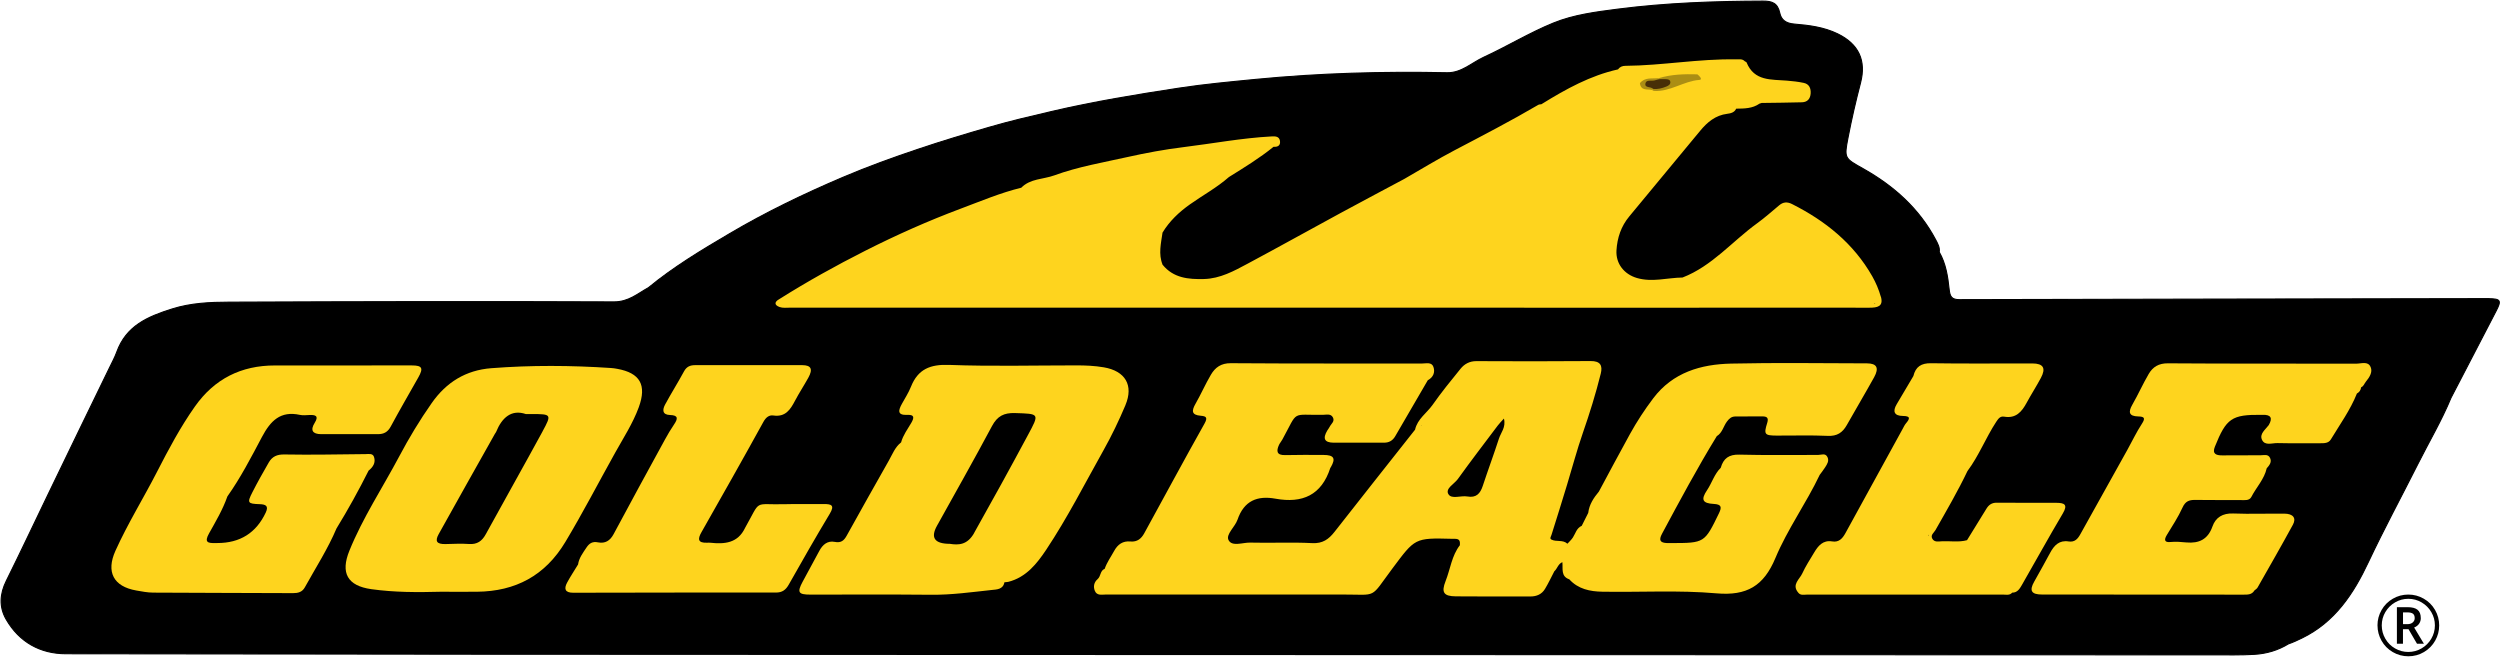
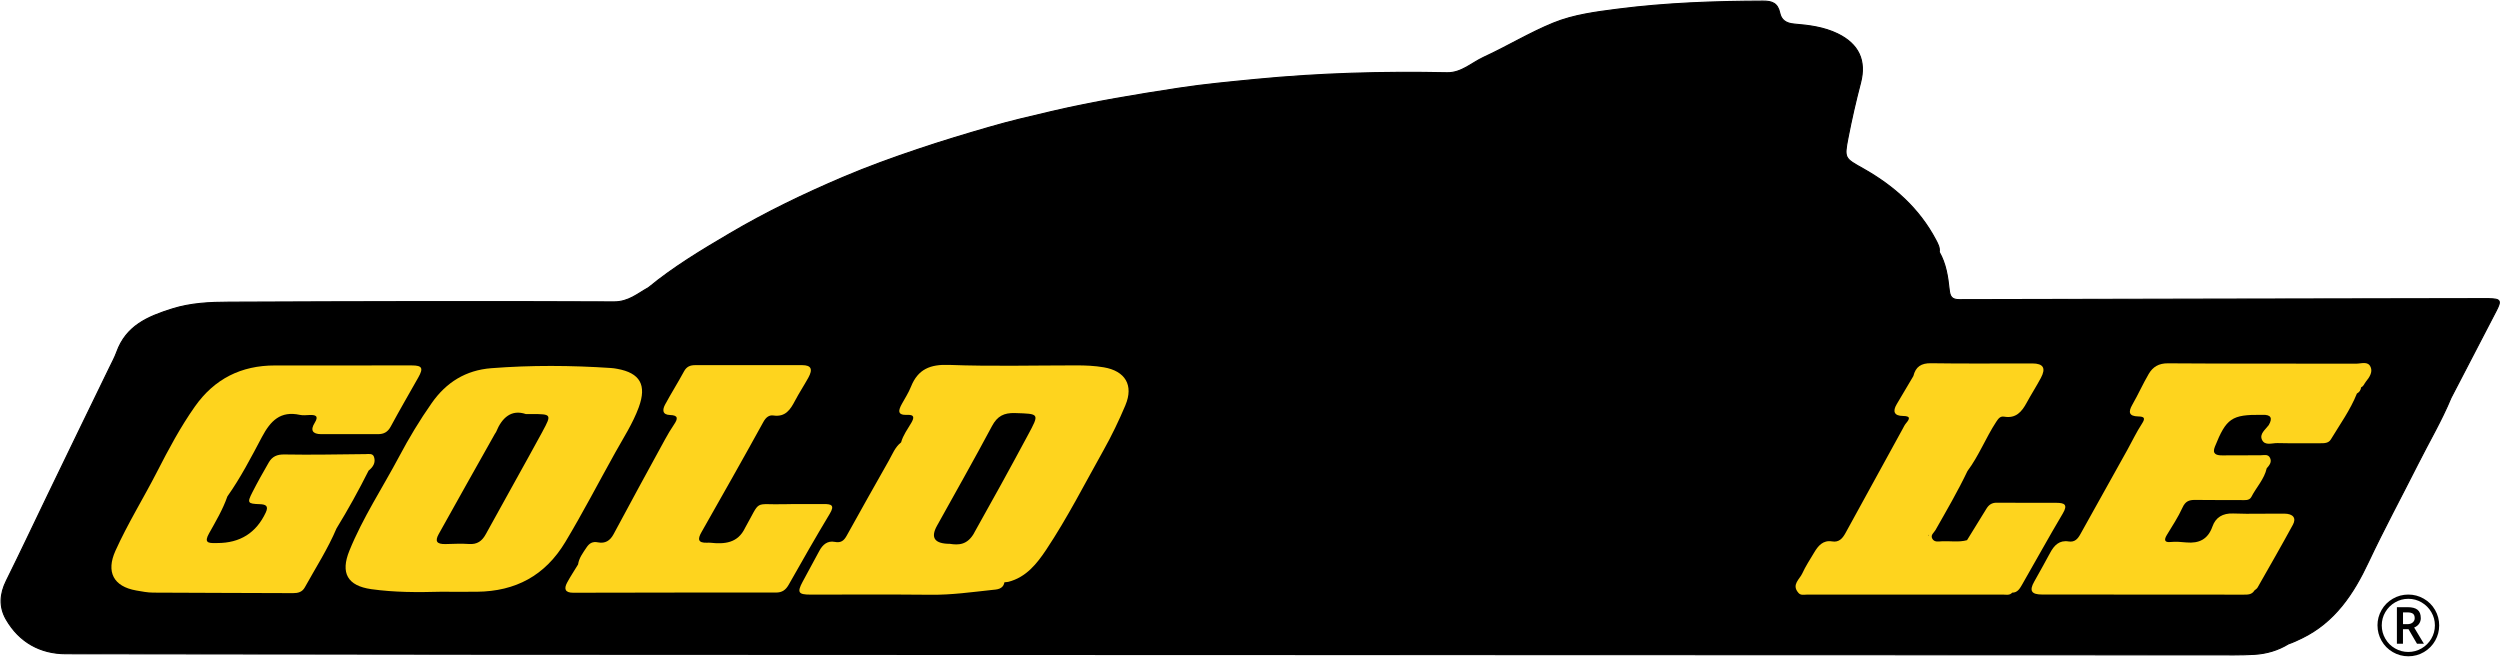
<svg xmlns="http://www.w3.org/2000/svg" width="2273" height="597" viewBox="0 0 2273 597" fill="none">
  <path d="M2262.77 271.511C2260.82 271.475 2258.88 271.511 2256.93 271.511C2098.43 271.799 1939.93 272.015 1781.46 272.448C1774.47 272.448 1772.88 269.635 1772.2 263.324C1770.97 251.568 1769.21 239.739 1763.15 229.172C1763.8 225.061 1761.85 221.743 1760.05 218.245C1744.9 189.503 1721.72 168.983 1693.89 153.331C1677.05 143.883 1676.58 143.991 1680.18 125.382C1683.43 108.613 1687.25 91.88 1691.58 75.363C1696.91 55.023 1689.92 40.093 1670.85 30.789C1658.26 24.658 1644.71 22.999 1631.33 21.881C1623.58 21.232 1619.5 18.022 1618.17 11.819C1616.26 2.84 1611.21 0.964 1602.92 1.001C1558.82 1.145 1514.76 2.659 1470.99 8.285C1451.12 10.846 1430.82 13.406 1412.33 20.944C1390.66 29.779 1370.43 42.185 1349.09 51.994C1338.12 57.043 1328.71 66.419 1315.66 66.131C1257.61 64.941 1199.67 66.527 1141.87 72.153C1118.69 74.425 1095.43 76.553 1072.39 80.051C1033.42 86.001 994.515 92.385 956.115 101.364C937.258 105.764 918.365 110.164 899.797 115.573C878.127 121.848 856.53 128.34 835.113 135.552C811.893 143.342 788.853 151.673 766.391 161.229C731.092 176.232 696.515 192.893 663.416 212.403C637.925 227.405 612.542 242.624 589.61 261.521C579.659 267.003 571.546 274.504 558.242 274.468C441.566 273.963 324.854 274.215 208.178 274.72C190.835 274.792 173.565 275.514 156.402 280.923C134.264 287.919 114.722 296.178 106.105 320.196C104.446 324.812 101.886 329.536 99.651 334.152C80.866 372.632 62.261 411.183 43.62 449.699C31.001 475.809 18.67 502.099 5.762 528.064C-0.151 539.965 -0.944 551.722 5.582 563.082C17.516 583.782 36.59 594.348 59.881 594.384C313.064 594.853 566.282 594.889 819.465 594.998C1217.23 595.142 1615.03 595.286 2012.8 595.394C2025.13 595.394 2037.46 595.647 2049.75 594.925C2060.64 594.276 2071.13 591.247 2080.58 585.441C2084.84 583.962 2088.87 582.087 2092.95 580.103C2122.84 565.498 2139.68 540.001 2153.34 510.97C2167.48 480.93 2183.3 451.682 2198.23 422.038C2208.33 401.915 2219.86 382.513 2228.48 361.633C2242.15 335.306 2255.85 308.98 2269.51 282.654C2274.45 273.133 2273.59 271.727 2262.77 271.547V271.511Z" fill="black" stroke="black" stroke-miterlimit="10" />
-   <path d="M1710.07 269.852C1708.27 263.432 1705.6 257.121 1702.32 251.315C1685.3 221.347 1659.67 200.827 1629.35 185.536C1625.06 183.372 1621.41 183.552 1617.74 186.582C1611.03 192.171 1604.5 198.014 1597.47 203.099C1574.87 219.471 1556.66 241.903 1529.76 252.325C1515.95 252.505 1502.25 256.833 1488.3 252.758C1476.58 249.332 1469.01 239.631 1469.69 227.73C1470.38 216.189 1473.87 205.731 1481.41 196.679C1502.9 170.858 1524.28 144.929 1545.7 119.035C1552.22 111.137 1559.65 104.79 1570.47 103.456C1573.42 103.095 1576.99 102.338 1578.54 98.804C1585.93 98.696 1593.33 98.732 1599.74 94.224C1600.39 94.007 1601.08 93.827 1601.73 93.611C1613.95 93.43 1626.17 93.358 1638.36 92.998C1643.3 92.853 1645.93 89.86 1646.26 84.883C1646.54 80.123 1644.81 76.372 1639.95 75.363C1634.9 74.281 1629.74 73.74 1624.62 73.307C1610.45 72.117 1594.98 73.956 1587.99 56.79C1587.81 56.321 1586.94 56.105 1586.4 55.744C1584.1 53.22 1581 54.049 1578.18 53.977C1544.54 53.364 1511.34 59.603 1477.77 59.855C1475.03 59.855 1472.72 60.829 1471.06 63.101C1471.31 63.498 1471.6 63.822 1471.89 64.147C1471.89 64.147 1471.89 64.147 1471.86 64.147C1471.6 63.786 1471.31 63.462 1471.06 63.101C1445.93 68.691 1423.83 80.953 1402.2 94.296C1401.94 94.44 1401.69 94.584 1401.44 94.765C1400.5 94.945 1399.38 94.873 1398.59 95.342C1373.68 109.947 1348.04 123.219 1322.48 136.634C1307.15 144.676 1292.37 153.728 1277.37 162.347C1277.12 162.455 1276.87 162.6 1276.61 162.78C1257.32 173.094 1238 183.3 1218.78 193.722C1190.59 209.013 1162.61 224.628 1134.34 239.739C1121.9 246.41 1109.39 253.299 1094.68 253.695C1080.51 254.056 1066.88 252.83 1057.04 240.712C1053.07 230.975 1055.59 221.238 1056.96 211.501C1063.27 201.043 1071.93 192.893 1081.77 185.896C1093.56 177.53 1106.4 170.606 1117.32 160.977C1131.2 152.322 1145.19 143.811 1157.92 133.46C1161.96 133.821 1164.44 132.054 1163.72 127.943C1162.97 123.759 1159.14 123.868 1155.94 124.048C1128.97 125.491 1102.43 130.539 1075.71 133.821C1058.77 135.913 1041.93 139.014 1025.49 142.693C1003.1 147.705 980.165 151.564 958.567 159.462C948.58 163.104 936.754 162.275 928.533 170.678C909.712 175.258 891.901 182.831 873.837 189.575C844.055 200.718 815.03 213.629 786.618 228.018C759.937 241.506 733.869 256.003 708.558 271.943C703.835 274.54 703.979 277.425 708.81 279.156C711.731 280.202 715.192 279.733 718.437 279.733C989.756 279.733 1261.04 279.769 1532.36 279.769C1588.1 279.769 1643.88 279.661 1699.62 279.769C1706.79 279.769 1712.67 278.759 1710.11 269.743L1710.07 269.852ZM1111.52 161.193C1111.52 161.193 1111.59 161.157 1111.62 161.121C1111.62 161.121 1111.66 161.157 1111.7 161.193C1111.62 161.193 1111.59 161.193 1111.52 161.193ZM1053.18 236.962C1053.18 236.962 1053.18 236.89 1053.18 236.854L1053.25 236.926H1053.18V236.962ZM1056.35 240.135C1056.57 240.352 1056.78 240.568 1057 240.785C1056.71 240.64 1056.53 240.424 1056.35 240.135ZM1537.15 72.297C1530.27 72.73 1524.14 75.29 1517.9 78.067C1513.32 80.123 1508.13 81.638 1502.83 79.762C1499.15 78.933 1494.93 79.077 1492.88 75.363C1498.39 74.641 1503.94 73.884 1509.46 73.127C1513.5 71.937 1517.79 72.333 1521.83 71.179C1528.5 69.304 1536 72.369 1542.27 68.222C1541.91 70.71 1540.18 72.081 1537.15 72.297ZM1518.15 256.725C1518.15 256.725 1518.26 256.616 1518.29 256.544C1518.33 256.616 1518.4 256.688 1518.44 256.725C1518.33 256.725 1518.26 256.725 1518.15 256.725ZM1704.49 276.235C1704.49 276.235 1704.2 275.91 1704.05 275.766H1705.03C1705.03 275.766 1704.67 276.09 1704.49 276.235Z" fill="#FED41E" />
-   <path d="M1507.98 71.107C1519.49 67.573 1531.31 67.249 1543.21 67.573C1545.12 68.98 1548.44 72.406 1545.08 72.658C1530.66 73.74 1518.51 83.621 1503.76 82.684C1503.19 82.647 1502.65 82.107 1502.07 81.782C1502.39 80.953 1502.97 80.267 1503.76 79.835C1506.29 78.681 1509.14 78.428 1511.66 77.274C1512.71 76.769 1514.44 76.3 1513.82 74.858C1513.18 73.379 1511.12 73.632 1509.79 72.947C1508.99 72.55 1508.38 71.901 1508.02 71.107H1507.98Z" fill="#AB8E14" />
-   <path d="M1491 75.615C1495.58 69.989 1502.07 71.648 1507.98 71.107C1508.16 71.396 1508.38 71.648 1508.56 71.937C1508.49 74.281 1506.68 75.11 1504.92 75.29C1500.12 75.723 1501.89 78.32 1502.86 80.772C1502.61 81.097 1502.32 81.457 1502.07 81.782C1497.74 80.844 1491.83 82.828 1491 75.615Z" fill="#AB8E14" />
-   <path d="M1502.86 80.772C1500.95 78.464 1495.26 80.231 1496.01 75.976C1496.66 72.225 1501.24 73.776 1504.12 73.163C1505.64 72.838 1507.08 72.369 1508.56 71.973C1510.47 71.973 1512.42 71.901 1514.33 71.973C1516.28 72.045 1518.55 72.225 1518.69 74.677C1518.8 76.841 1516.89 77.923 1515.05 78.68C1511.16 80.231 1507.15 81.385 1502.86 80.808V80.772Z" fill="#472E07" />
  <path d="M1023.22 368.412C1030.9 350.164 1023 337.29 1003.6 333.972C995.237 332.529 986.908 332.205 978.507 332.205C940 332.205 901.421 333.215 862.985 331.772C845.823 331.123 834.61 335.595 828.228 351.643C826.1 357.016 822.891 361.921 820.079 367.042C816.87 372.848 815.32 377.681 825.055 377.212C831.256 376.923 831.365 379.592 828.624 384.316C825.271 390.122 821.089 395.568 819.286 402.203C813.733 406.531 811.39 413.022 808.073 418.865C795.201 441.548 782.437 464.268 769.782 487.096C767.294 491.604 764.554 493.804 758.965 492.686C752.367 491.388 747.968 495.174 744.939 500.836C739.928 510.249 734.772 519.553 729.724 528.966C724.568 538.594 725.83 540.614 736.755 540.614C773.387 540.614 810.056 540.398 846.688 540.758C865.221 540.939 883.501 538.342 901.817 536.395C906.216 535.926 912.021 535.962 913.211 529.434C914.365 529.29 915.518 529.182 916.672 529.038C932.969 524.927 942.74 512.485 951.249 499.754C970.539 470.76 986.332 439.637 1003.35 409.308C1010.74 396.145 1017.3 382.441 1023.18 368.557L1023.22 368.412ZM885.736 484.536C879.427 495.751 871.314 495.643 863.562 494.453C849.717 494.405 845.835 488.923 851.916 478.008C868.682 447.823 885.7 417.783 901.961 387.309C906.793 378.258 912.814 375.264 922.802 375.553C945.156 376.274 945.192 375.805 934.664 395.424C918.655 425.284 902.322 454.964 885.7 484.5L885.736 484.536Z" fill="#FED41E" />
  <path d="M2155.36 333.72C2153.02 328.058 2146.75 330.69 2142.24 330.654C2085.2 330.51 2028.16 330.762 1971.12 330.33C1962.72 330.257 1957.35 333.575 1953.6 339.995C1948.26 349.119 1943.97 358.82 1938.7 367.98C1934.81 374.759 1935.68 378.402 1943.97 378.618C1949.56 378.762 1950.89 379.989 1947.39 385.326C1942.49 392.827 1938.63 401.013 1934.27 408.875C1919.99 434.516 1905.68 460.085 1891.44 485.726C1889.09 489.981 1886.32 493.155 1880.8 492.289C1872.33 490.919 1867.64 495.824 1864 502.603C1859.27 511.403 1854.41 520.094 1849.5 528.821C1844.85 537.044 1846.87 540.542 1856.61 540.542C1917.54 540.614 1978.47 540.614 2039.41 540.65C2043.34 540.65 2047.3 540.903 2049.72 536.864C2050.66 535.998 2051.92 535.313 2052.53 534.267C2063.35 515.262 2074.24 496.292 2084.69 477.107C2088.01 471.012 2084.91 467.081 2077.01 467.009C2061.47 466.865 2045.93 467.478 2030.43 466.865C2020.88 466.504 2014.46 470.399 2011.54 478.73C2007.43 490.45 1999.28 494.201 1987.92 493.191C1983.09 492.758 1978.33 492.289 1973.43 492.794C1967.87 493.371 1967.44 490.775 1970.07 486.447C1975.05 478.225 1980.42 470.147 1984.35 461.455C1986.84 455.902 1990.23 454.495 1995.53 454.531C2009.45 454.676 2023.36 454.639 2037.24 454.676C2040.78 454.676 2045.07 455.397 2046.94 451.79C2051.45 443.027 2058.66 435.706 2060.9 425.753C2063.28 423.048 2065.76 420.199 2063.93 416.34C2062.09 412.554 2058.37 413.96 2055.27 413.924C2043.66 413.924 2032.02 413.924 2020.41 414.032C2014.85 414.068 2011.14 412.626 2013.77 406.134C2024.16 380.241 2029.13 376.887 2056.1 377.176C2056.43 377.176 2056.75 377.176 2057.08 377.176C2064.61 376.887 2066.59 379.953 2062.7 386.552C2059.71 390.591 2054.15 394.45 2056.57 399.787C2059.2 405.594 2065.84 402.708 2070.74 402.853C2083.68 403.177 2096.66 402.925 2109.64 402.997C2113.32 402.997 2117.11 402.997 2119.2 399.535C2127.46 385.831 2136.9 372.812 2142.89 357.81C2145.16 356.584 2146.42 354.636 2146.75 352.112C2149.09 351.174 2149.63 348.722 2151.04 347.027C2154.25 343.132 2157.35 338.444 2155.43 333.864L2155.36 333.72ZM2063.06 390.952C2063.06 390.952 2063.06 390.916 2063.06 390.88V390.952Z" fill="#FED41E" />
  <path d="M749.049 458.318C737.078 458.39 725.072 458.101 713.101 458.426C684.473 459.147 692.369 453.449 677.37 480.028C670.808 493.876 658.765 494.886 645.713 493.443C644.74 493.335 643.766 493.443 642.793 493.443C634.572 493.732 634.139 490.234 637.745 483.923C656.674 450.564 675.603 417.17 694.1 383.559C696.407 379.375 699.328 377.212 703.078 377.753C714.111 379.375 718.582 372.451 722.836 364.337C726.586 357.197 731.057 350.453 734.951 343.384C739.242 335.631 737.547 332.024 729.398 331.988C696.984 331.88 664.534 332.061 632.12 331.988C627.505 331.988 624.26 333.287 621.881 337.686C616.364 347.892 610.162 357.701 604.682 367.871C602.266 372.379 601.942 377.103 609.189 377.32C616.797 377.536 616.4 380.674 612.939 385.795C609.874 390.303 607.062 395.027 604.466 399.823C588.854 428.385 573.205 456.947 557.882 485.654C554.601 491.784 550.094 494.345 543.748 493.119C538.736 492.109 535.852 493.876 533.22 497.807C530.047 502.639 526.441 507.219 525.576 513.206C522.259 518.688 518.653 524.061 515.625 529.687C512.632 535.277 513.606 538.919 521.069 538.919C582.58 538.775 644.127 538.703 705.638 538.739C711.154 538.739 714.399 536.359 717.103 531.598C729.326 509.96 741.621 488.395 754.421 467.117C759.18 459.219 755.791 458.246 748.977 458.282L749.049 458.318Z" fill="#FED41E" />
-   <path d="M1654.55 431.667C1656.21 429.359 1658.01 427.123 1659.53 424.707C1661.26 421.966 1663.17 419.081 1661.58 415.691C1659.71 411.616 1655.99 413.635 1653 413.635C1629.13 413.563 1605.23 413.996 1581.36 413.347C1571.95 413.095 1566.93 416.773 1564.52 425.284C1558.64 431.054 1556.48 439.096 1552.01 445.732C1546.24 454.315 1547.93 457.633 1558.14 458.174C1564.95 458.534 1565.71 460.842 1562.9 466.612C1549.77 493.66 1549.84 493.696 1519.67 493.768C1518.37 493.768 1517.07 493.84 1515.77 493.768C1509.43 493.515 1507.88 491.243 1511.16 485.185C1527.2 455.325 1543.17 425.464 1560.91 396.542C1565.96 393.512 1566.9 387.598 1570.14 383.27C1572.34 380.313 1574.4 378.654 1577.93 378.654C1586.04 378.654 1594.16 378.654 1602.23 378.582C1606.27 378.582 1608.25 379.664 1606.78 384.424C1603.49 394.919 1604.32 395.965 1615.14 396.037C1630.72 396.145 1646.29 395.568 1661.83 396.289C1670.23 396.686 1675.21 393.368 1679.07 386.552C1687.29 371.983 1695.87 357.593 1703.98 342.952C1708.63 334.513 1706.43 330.402 1697.49 330.366C1656.32 330.293 1615.1 329.644 1573.97 330.582C1546.42 331.195 1520.93 338.552 1503.12 362.137C1495.33 372.451 1488.26 383.234 1482.02 394.522C1472.4 411.904 1463.13 429.431 1453.72 446.922C1448.96 452.656 1444.92 458.678 1444.02 466.324C1442.04 470.255 1440.09 474.15 1438.11 478.08C1433.42 480.1 1432.52 484.896 1430.1 488.647C1428.77 490.739 1426.79 492.47 1425.09 494.345C1420.87 490.414 1414.96 492.975 1410.45 490.522C1408.79 489.621 1410.13 487.817 1410.63 486.267C1415.46 471.084 1420.15 455.866 1424.8 440.611C1429.56 425.031 1433.71 409.2 1439.05 393.837C1445.25 375.986 1450.87 358.026 1455.41 339.706C1457.25 332.277 1455.05 328.202 1446.22 328.274C1411.53 328.598 1376.89 328.49 1342.2 328.346C1336.11 328.346 1331.46 330.943 1327.96 335.234C1319.23 345.981 1310.47 356.728 1302.54 368.052C1297.24 375.589 1288.73 380.89 1286.57 390.663C1262.16 421.605 1237.64 452.512 1213.34 483.562C1208.04 490.306 1202.59 494.309 1193.04 493.804C1174.29 492.83 1155.47 493.84 1136.68 493.335C1129.87 493.155 1120.03 497.338 1116.92 490.919C1114.47 485.834 1122.91 478.982 1125.11 472.599C1131.06 455.18 1143.21 450.42 1159.72 453.413C1184.2 457.849 1201.55 450.168 1209.52 425.428C1209.62 425.14 1209.91 424.923 1210.06 424.635C1214.6 416.701 1212.83 413.672 1203.35 413.635C1191.7 413.563 1180.02 413.527 1168.38 413.78C1160.7 413.924 1160.3 410.137 1162.86 404.511C1163.65 402.78 1165.02 401.302 1165.92 399.607C1180.78 372.487 1173.28 377.608 1203.06 377.14C1206.16 377.103 1209.95 375.913 1211.86 379.484C1213.84 383.126 1210.24 385.326 1208.9 388.103C1208.36 389.257 1207.46 390.267 1206.81 391.348C1202.41 398.705 1204.14 402.384 1212.44 402.492C1227.65 402.672 1242.9 402.348 1258.12 402.492C1262.95 402.564 1266.23 400.545 1268.5 396.686C1278.42 379.736 1288.26 362.714 1298.14 345.728C1303.15 343.06 1304.99 338.444 1303.26 333.575C1301.64 328.959 1296.63 330.51 1292.95 330.51C1234.97 330.438 1177.03 330.654 1119.05 330.221C1110.18 330.149 1104.85 334.08 1100.95 340.716C1095.9 349.299 1091.9 358.495 1086.96 367.114C1083.39 373.389 1083.1 377.32 1091.76 378.005C1096.52 378.402 1098.32 379.484 1095.11 385.182C1076.51 418.252 1058.59 451.682 1040.31 484.932C1037.71 489.657 1034 492.902 1027.8 492.325C1020.98 491.676 1016.29 494.814 1012.94 500.981C1010.02 506.354 1006.38 511.295 1004.39 517.173C1000.14 518.832 1000.97 523.953 997.977 526.513C994.624 529.398 993.867 533.329 995.417 537.152C997.292 541.84 1001.87 540.542 1005.62 540.542C1077.23 540.542 1148.83 540.65 1220.4 540.542C1253.11 540.47 1245.03 544.906 1265.94 516.92C1286.57 489.332 1286.1 488.972 1320.03 489.873C1321.32 489.873 1322.62 489.801 1323.92 489.945C1327.63 490.306 1327.45 493.047 1327.31 495.715C1319.85 505.308 1318.66 517.461 1314.33 528.316C1310.22 538.703 1312.67 542.093 1323.56 542.201C1346.2 542.453 1368.85 542.273 1391.52 542.309C1397.11 542.309 1401.8 540.289 1404.68 535.493C1407.82 530.3 1410.38 524.782 1413.19 519.409C1415.93 517.029 1416.55 512.737 1420.51 511.114C1421.13 517.137 1418.93 524.025 1426.82 526.73C1434.86 535.637 1445.79 537.801 1456.78 537.981C1491.4 538.594 1526.19 536.431 1560.55 539.46C1588.21 541.876 1603.57 532.788 1614.17 507.436C1625.2 481.074 1642.25 457.524 1654.55 431.595V431.667ZM1316.85 449.266C1313.9 444.109 1322.15 440.106 1325.4 435.634C1337.26 419.153 1349.59 403.069 1361.81 386.841C1363.26 384.893 1365.02 383.198 1367.37 380.566C1369.39 388.536 1364.55 393.332 1362.79 398.886C1358.14 413.275 1352.84 427.484 1348.11 441.837C1345.81 448.833 1342.13 452.836 1334.12 451.394C1328.25 450.348 1319.7 454.171 1316.89 449.266H1316.85ZM1292.3 386.768C1292.26 386.913 1292.23 387.093 1292.19 387.237C1292.08 387.165 1291.97 387.093 1291.87 387.057C1292.01 386.949 1292.15 386.877 1292.26 386.768H1292.3ZM1298.07 342.158C1298.07 342.158 1298.14 342.122 1298.21 342.086C1298.21 342.086 1298.21 342.23 1298.21 342.266C1298.18 342.23 1298.14 342.194 1298.07 342.122V342.158Z" fill="#FED41E" />
  <path d="M1869.77 457.164C1851.67 457.092 1833.53 457.236 1815.43 457.056C1810.96 457.02 1808.18 459.003 1806.02 462.573C1800.21 472.13 1794.3 481.615 1788.42 491.135C1780.85 493.227 1773.1 491.748 1765.42 492.145C1762.36 492.289 1758.61 493.191 1756.77 489.621C1755.07 486.375 1758.35 484.355 1759.69 482.011C1769.75 464.304 1780.02 446.705 1788.82 428.277C1799.24 414.357 1805.48 397.984 1814.96 383.523C1817.02 380.421 1818.64 378.221 1822.24 378.834C1832.84 380.638 1838.14 374.471 1842.58 366.285C1846.73 358.639 1851.45 351.318 1855.56 343.637C1860.35 334.693 1857.83 330.474 1847.81 330.438C1817.12 330.366 1786.4 330.762 1755.72 330.257C1746.67 330.113 1741.7 333.467 1739.64 341.906C1734.59 350.417 1729.58 358.964 1724.5 367.475C1720.5 374.182 1722.3 378.113 1730.12 378.185C1737.48 378.257 1736.36 380.818 1732.86 384.965C1731.64 386.408 1730.84 388.247 1729.91 389.906C1712.56 421.497 1695.18 453.089 1677.88 484.716C1675.17 489.621 1671.96 493.299 1665.73 492.253C1657.4 490.847 1652.96 496.437 1649.5 502.243C1645.75 508.59 1641.57 514.865 1638.58 521.464C1636.31 526.513 1628.81 531.526 1634.86 538.703C1636.99 541.624 1640.16 540.614 1642.9 540.614C1702.4 540.614 1761.92 540.614 1821.41 540.614C1824.23 540.614 1827.29 541.48 1829.53 538.775C1829.53 538.775 1829.53 538.811 1829.53 538.847C1834.21 538.847 1836.31 535.277 1838.22 531.995C1850.69 510.321 1862.73 488.358 1875.5 466.865C1880.37 458.678 1876.9 457.2 1869.73 457.164H1869.77ZM1753.52 486.159C1753.56 486.555 1753.59 486.988 1753.59 487.457C1753.49 487.204 1753.38 486.916 1753.23 486.627C1753.34 486.483 1753.41 486.339 1753.52 486.159Z" fill="#FED41E" />
  <path d="M306.034 480.316C316.49 463.259 326.153 445.768 335.131 427.881C339.169 424.671 341.801 420.596 340.035 415.403C338.881 412.013 335.347 412.842 332.427 412.878C307.837 413.095 283.247 413.672 258.693 413.203C251.806 413.059 247.444 415.114 244.307 420.56C239.187 429.467 234.103 438.447 229.452 447.607C224.548 457.236 225.125 458.029 236.158 458.39C241.567 458.57 244.451 459.941 241.639 465.963C232.961 484.5 218.275 493.756 197.579 493.732C196.93 493.732 196.281 493.732 195.632 493.732C188.889 493.948 185.572 493.011 190.043 485.005C196.137 474.114 202.591 463.259 206.737 451.358C218.816 434.264 228.442 415.655 238.177 397.263C245.929 382.693 254.907 373.317 272.683 377.212C275.459 377.825 278.488 377.428 281.408 377.32C286.853 377.104 290.061 378.113 286.167 384.352C281.877 391.168 284.112 394.702 292.045 394.739C309.207 394.739 326.405 394.63 343.568 394.739C348.976 394.739 352.51 392.863 355.214 387.886C363.326 372.848 371.908 358.062 380.309 343.204C385.14 334.693 383.914 332.241 374.396 332.241C332.932 332.241 291.468 332.349 249.968 332.277C219.248 332.241 194.947 344.466 177.207 369.602C163.975 388.355 153.23 408.587 142.774 428.962C130.407 453.089 116.057 476.133 104.916 500.873C96.335 519.986 103.113 533.221 123.845 536.864C128.929 537.765 134.085 538.775 139.205 538.811C181.642 539.063 224.08 539.099 266.517 539.28C271.06 539.28 274.774 538.306 277.154 534.015C286.961 516.271 298.03 499.178 305.962 480.425L306.034 480.316Z" fill="#FED41E" />
  <path d="M580.777 370.287C588.205 349.984 581.931 339.093 561.163 335.342C559.252 334.982 557.341 334.693 555.394 334.585C519.158 332.169 482.886 331.952 446.65 334.765C423.539 336.568 405.799 347.532 392.567 366.393C381.606 382.008 371.799 398.309 362.893 415.114C347.75 443.604 329.866 470.651 317.68 500.656C309.387 521.068 315.949 532.608 337.618 535.673C358.494 538.594 379.587 538.594 400.643 538.017C411.676 538.017 422.673 538.126 433.706 538.017C468.752 537.657 495.65 523.376 514.038 492.722C530.011 466.107 544.253 438.591 559.36 411.508C566.896 397.984 575.405 384.929 580.777 370.287ZM493.342 392.178C476.36 423.409 458.837 454.387 441.747 485.581C438.249 492.001 433.815 495.174 426.279 494.597C419.176 494.056 412.037 494.561 404.898 494.669C397.146 494.778 395.199 492.217 398.877 485.581C415.787 455.108 432.949 424.743 450.004 394.378C450.328 393.801 450.833 393.332 451.049 392.755C456.458 379.448 465.147 372.055 478.055 376.454C481.408 376.454 482.345 376.454 483.319 376.454C501.347 376.454 501.743 376.671 493.306 392.178H493.342Z" fill="#FED41E" />
  <path d="M2161.6 568.635C2161.6 563.659 2162.82 559.006 2165.31 554.643C2167.8 550.279 2171.22 546.853 2175.59 544.329C2179.95 541.804 2184.64 540.578 2189.65 540.578C2194.66 540.578 2199.28 541.804 2203.64 544.293C2208 546.781 2211.43 550.207 2213.95 554.571C2216.47 558.934 2217.7 563.623 2217.7 568.635C2217.7 573.648 2216.51 578.12 2214.09 582.448C2211.68 586.739 2208.29 590.201 2203.96 592.798C2199.6 595.394 2194.84 596.692 2189.68 596.692C2184.53 596.692 2179.77 595.394 2175.44 592.834C2171.08 590.273 2167.69 586.811 2165.28 582.52C2162.86 578.228 2161.63 573.612 2161.63 568.671L2161.6 568.635ZM2165.49 568.635C2165.49 572.927 2166.57 576.966 2168.74 580.716C2170.9 584.467 2173.86 587.424 2177.61 589.552C2181.36 591.716 2185.36 592.762 2189.65 592.762C2193.94 592.762 2197.98 591.68 2201.69 589.516C2205.41 587.352 2208.33 584.431 2210.53 580.716C2212.69 577.038 2213.81 572.999 2213.81 568.599C2213.81 564.2 2212.72 560.269 2210.56 556.554C2208.4 552.84 2205.48 549.919 2201.76 547.719C2198.09 545.555 2194.05 544.437 2189.65 544.437C2185.25 544.437 2181.32 545.519 2177.61 547.683C2173.89 549.846 2170.97 552.767 2168.77 556.482C2166.61 560.16 2165.49 564.2 2165.49 568.599V568.635ZM2201.01 561.855C2201.01 563.839 2200.47 565.606 2199.42 567.121C2198.37 568.635 2196.86 569.789 2194.95 570.547L2203.82 585.297H2197.54L2189.83 572.097H2184.78V585.297H2179.26V552.046H2189C2193.11 552.046 2196.14 552.84 2198.09 554.462C2200 556.085 2200.97 558.538 2200.97 561.855H2201.01ZM2184.82 567.481H2188.86C2190.84 567.481 2192.43 566.976 2193.65 565.931C2194.84 564.885 2195.45 563.586 2195.45 562C2195.45 560.124 2194.91 558.79 2193.87 557.997C2192.79 557.203 2191.09 556.771 2188.78 556.771H2184.82V567.481Z" fill="black" />
</svg>